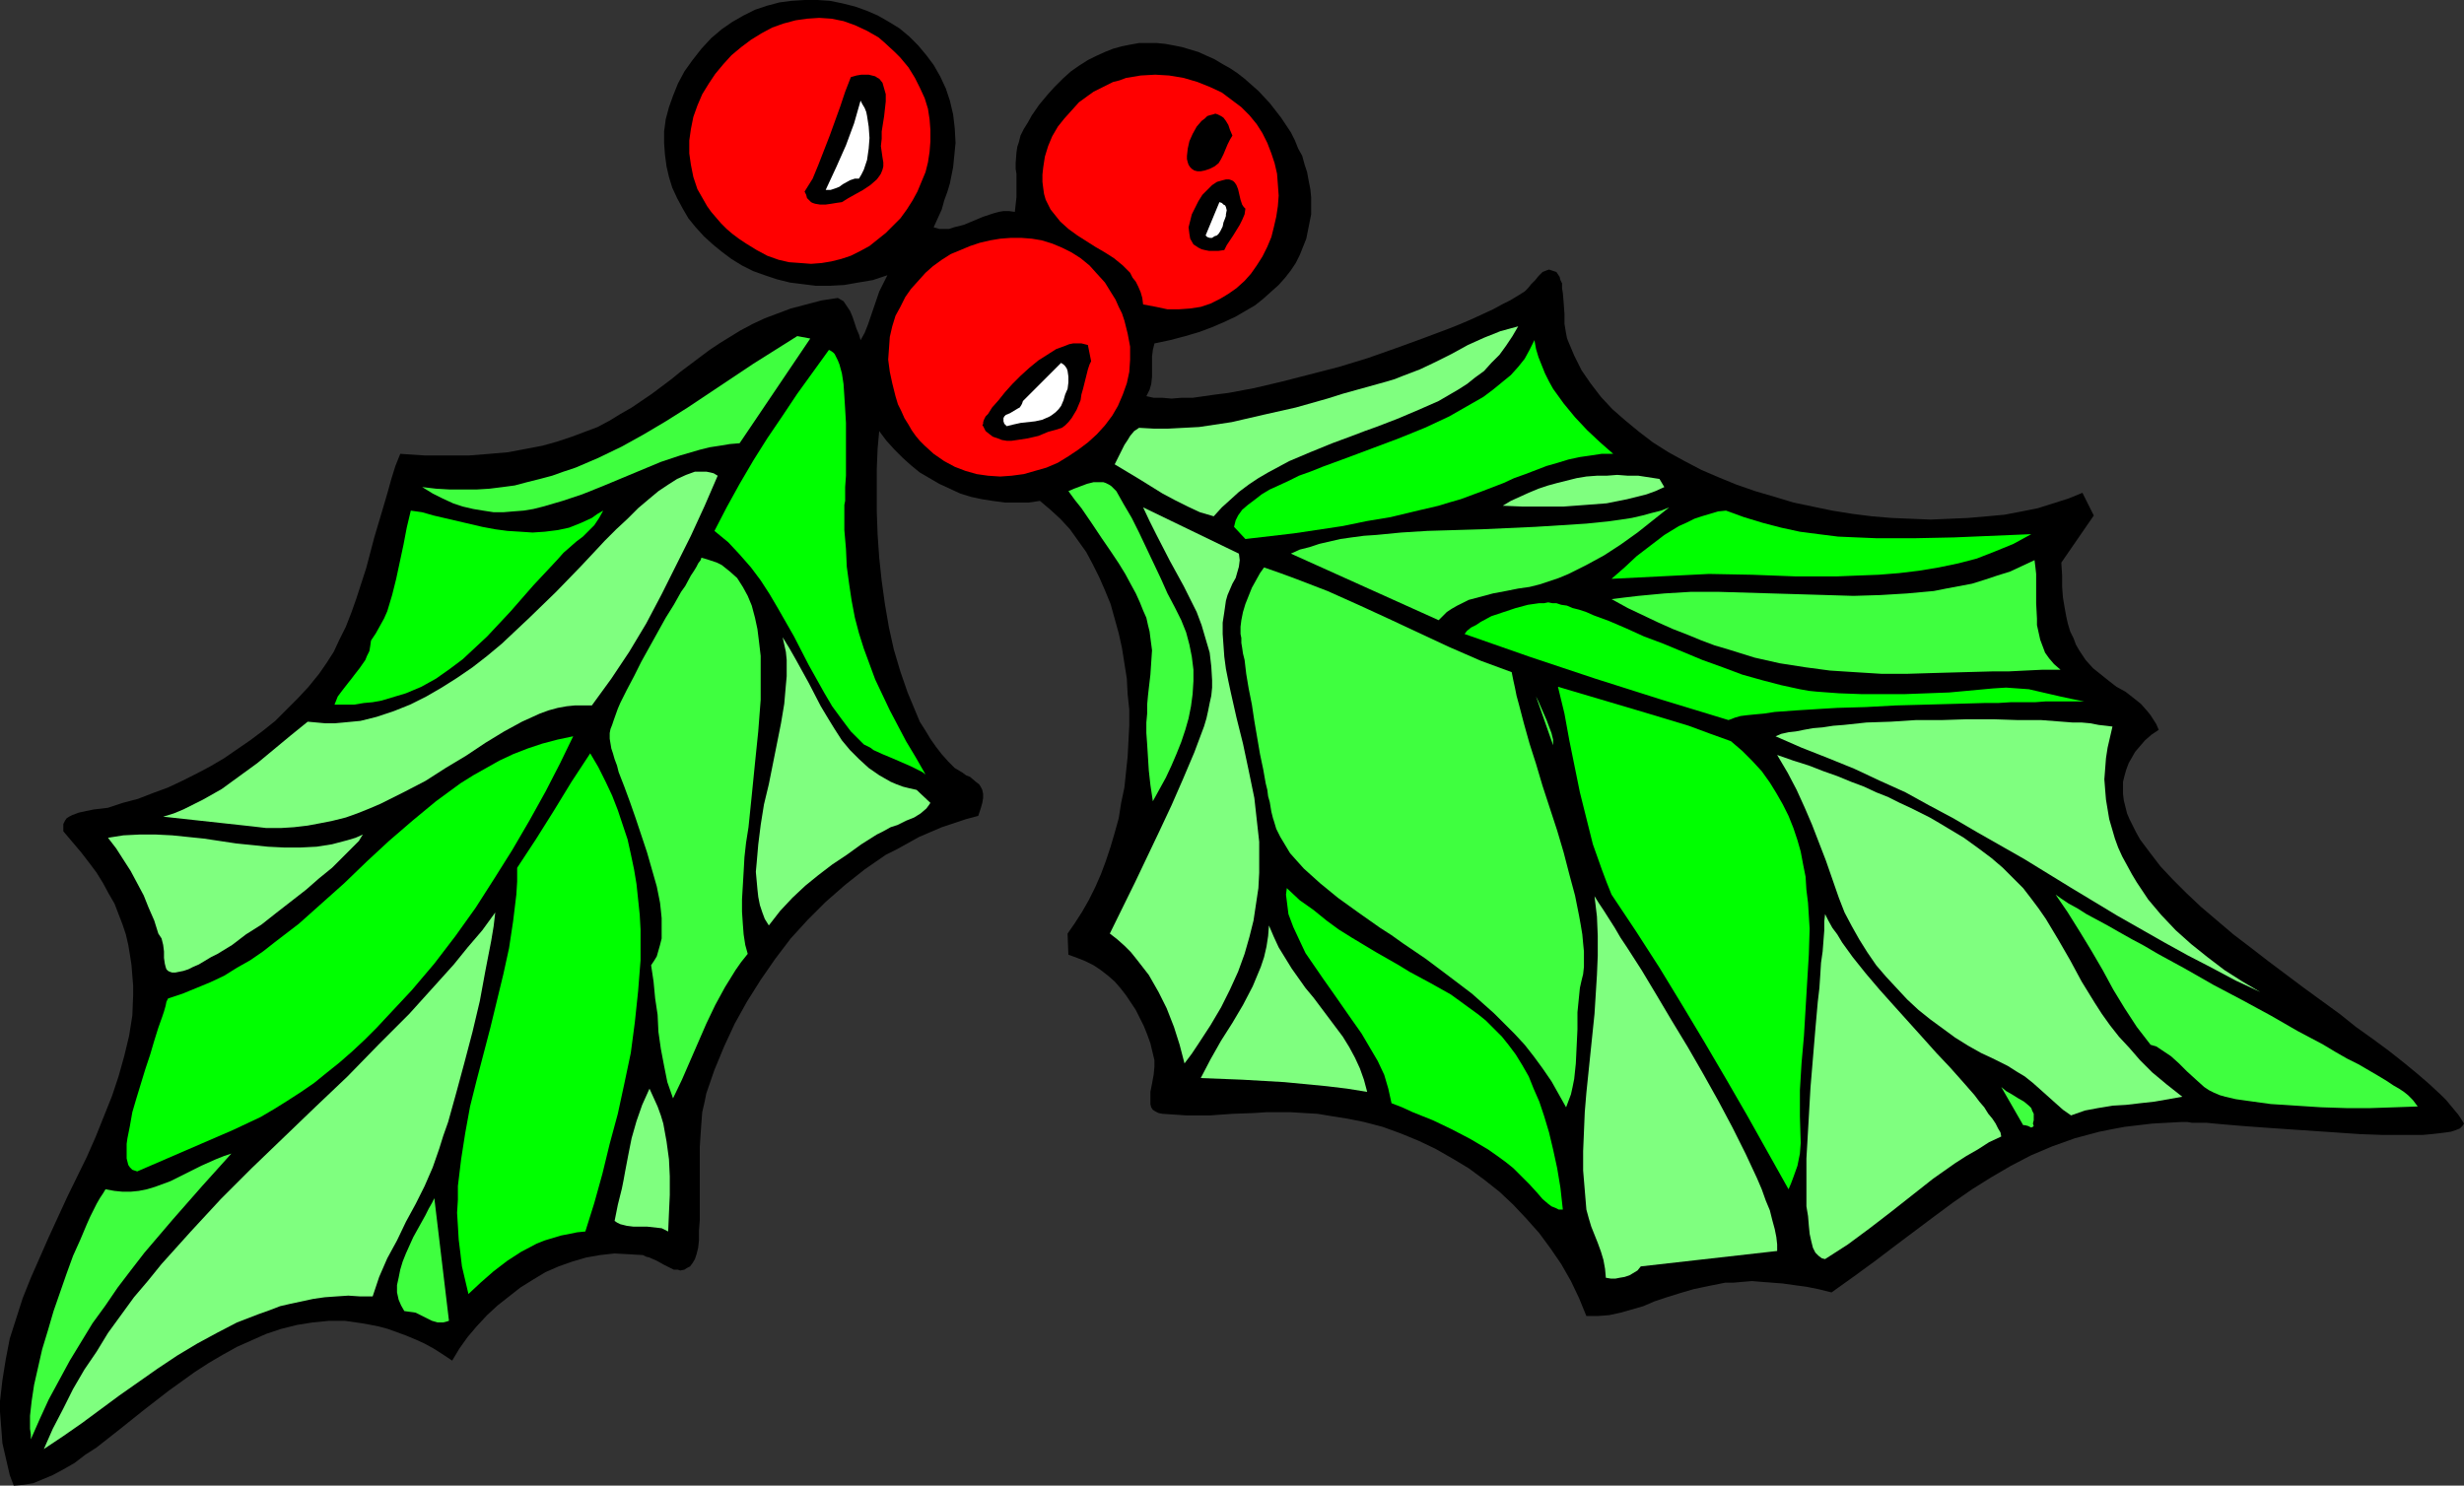
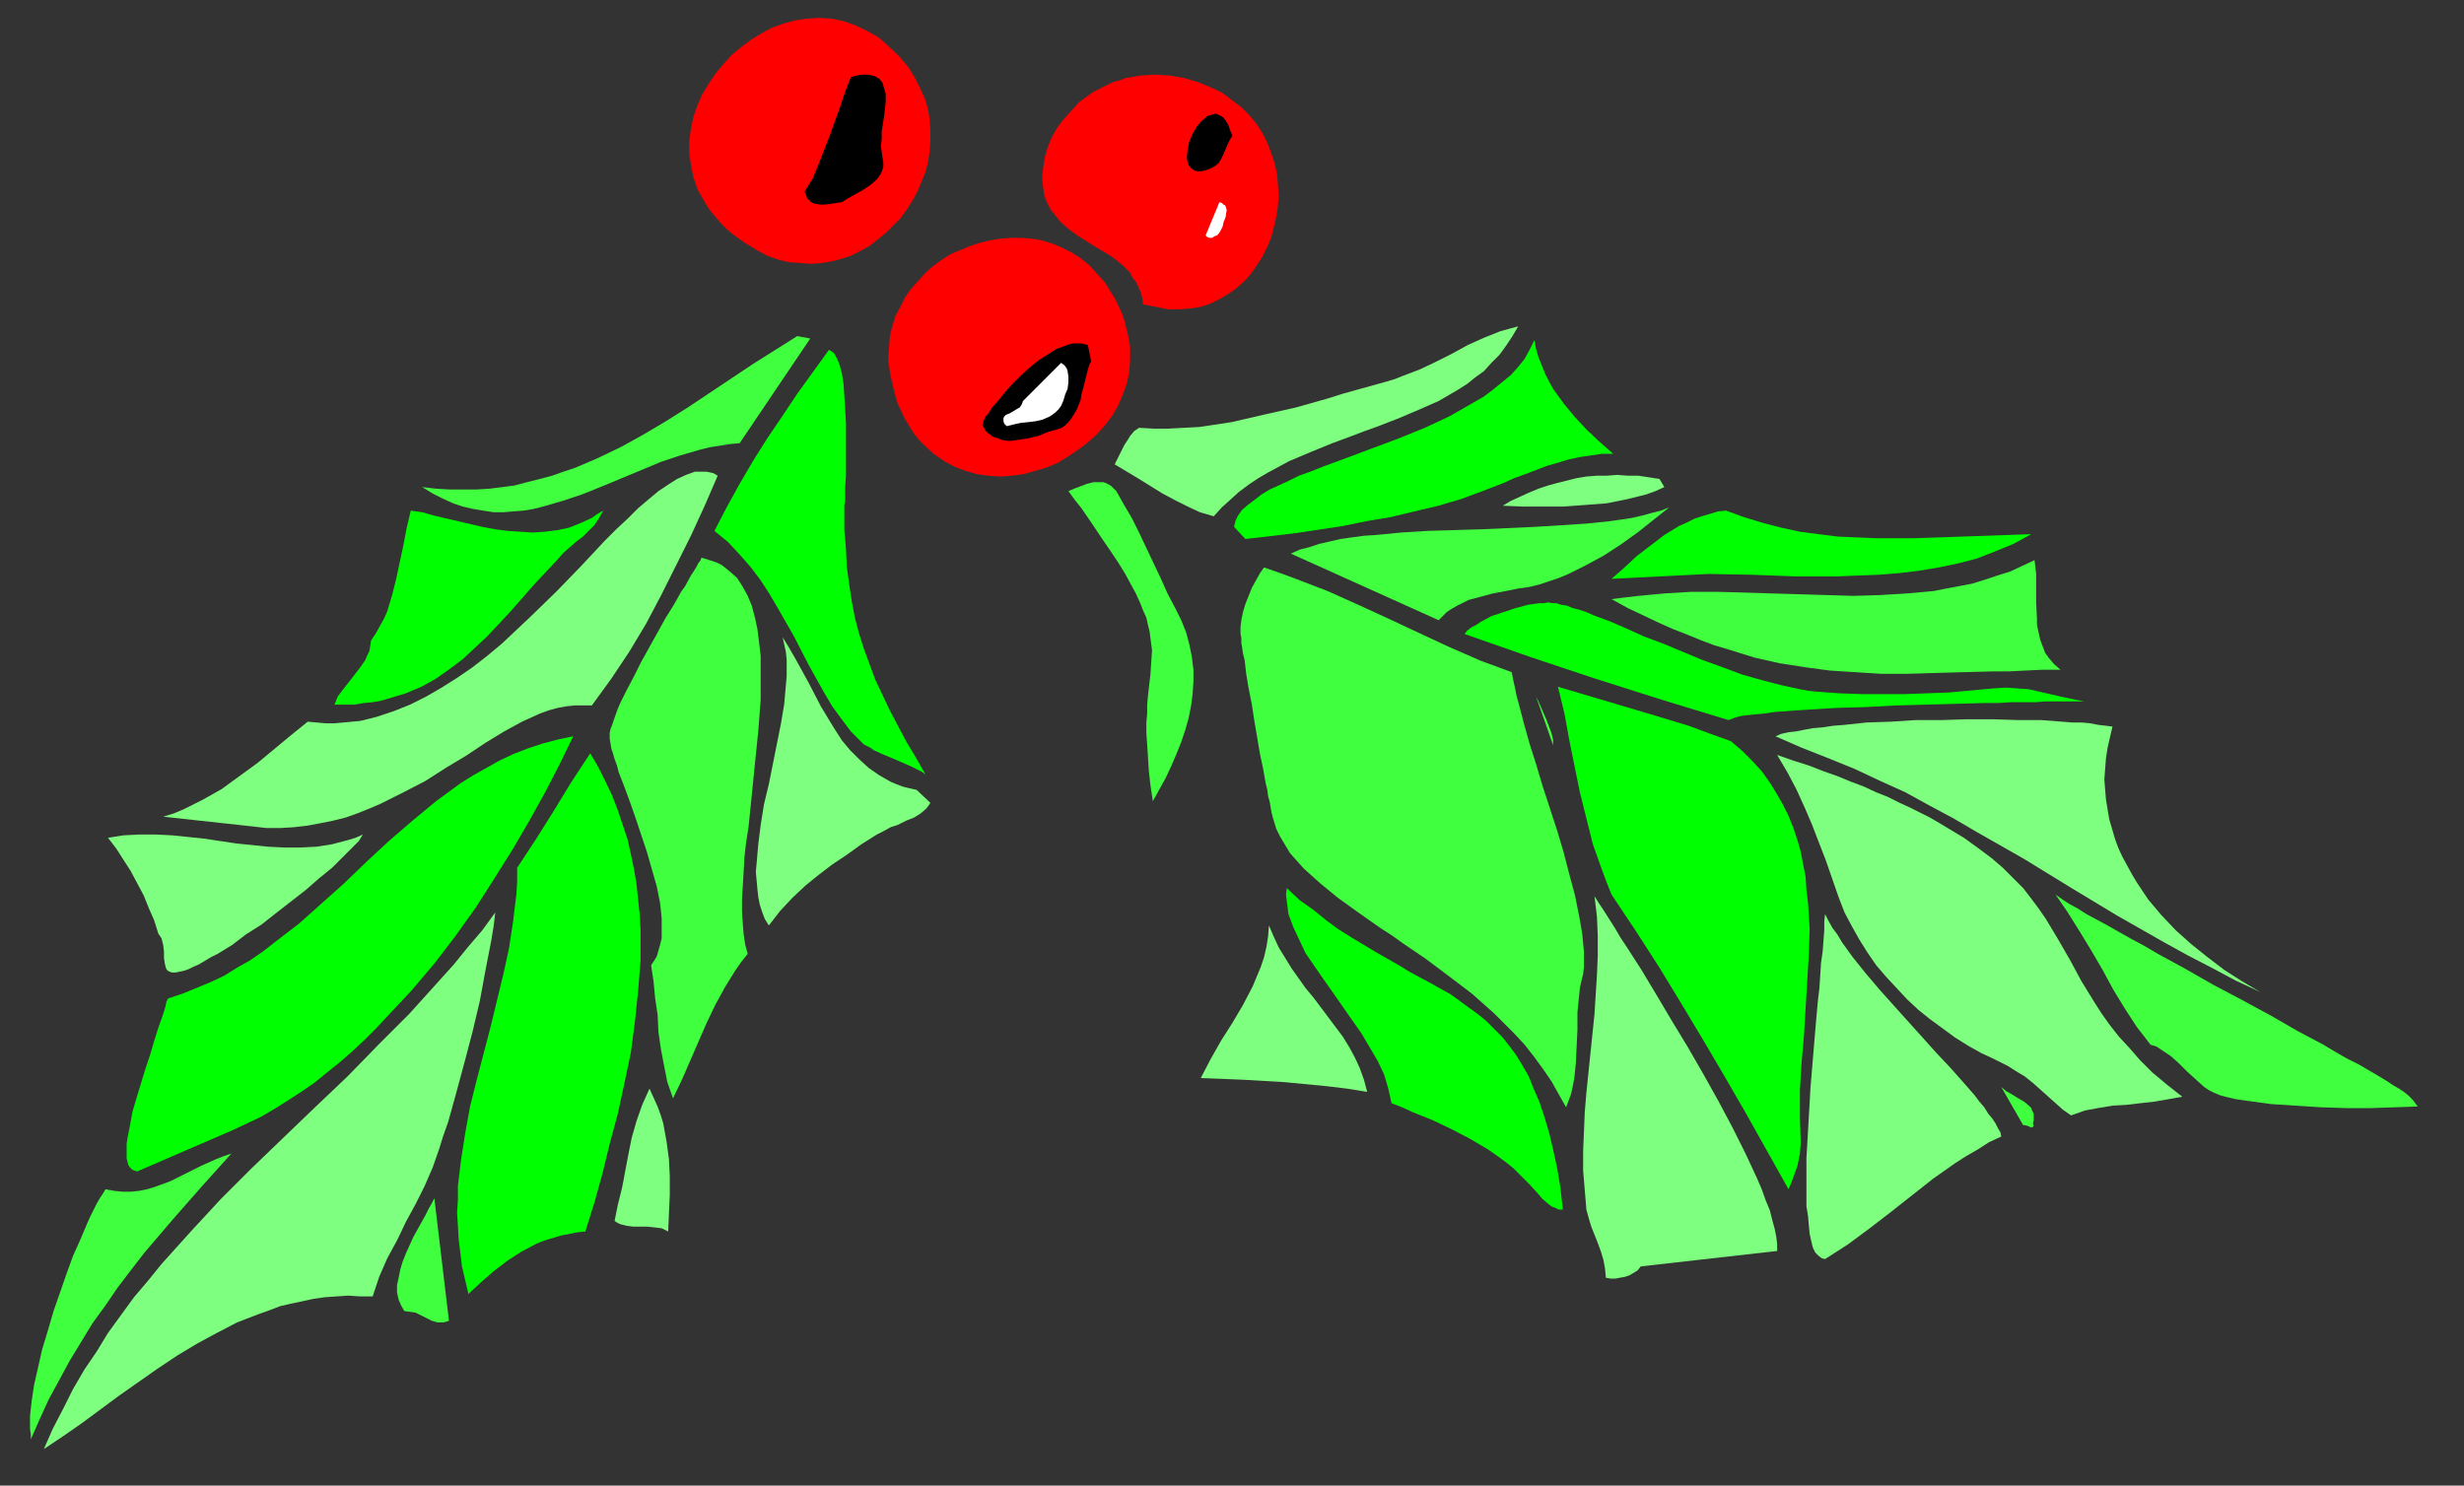
<svg xmlns="http://www.w3.org/2000/svg" xmlns:ns1="http://sodipodi.sourceforge.net/DTD/sodipodi-0.dtd" xmlns:ns2="http://www.inkscape.org/namespaces/inkscape" version="1.0" width="129.766mm" height="78.253mm" id="svg44" ns1:docname="Holly 50.wmf">
  <rect width="100%" height="100%" fill="#333333" stroke="none" />
  <ns1:namedview id="namedview44" pagecolor="#ffffff" bordercolor="#000000" borderopacity="0.25" ns2:showpageshadow="2" ns2:pageopacity="0.0" ns2:pagecheckerboard="0" ns2:deskcolor="#d1d1d1" ns2:document-units="mm" />
  <defs id="defs1">
    <pattern id="WMFhbasepattern" patternUnits="userSpaceOnUse" width="6" height="6" x="0" y="0" />
  </defs>
-   <path style="fill:#000000;fill-opacity:1;fill-rule:evenodd;stroke:none" d="m 185.84,45.253 1.131,0.323 h 0.97 0.97 l 0.97,-0.323 1.939,-0.485 3.878,-1.616 1.939,-0.646 1.131,-0.323 0.97,-0.162 h 1.131 l 1.131,0.162 0.162,-1.455 0.162,-1.455 v -1.293 -1.131 -2.263 l -0.162,-0.97 v -1.131 l 0.162,-2.101 0.162,-1.131 0.323,-0.97 0.323,-1.293 0.646,-1.293 0.808,-1.293 0.808,-1.455 1.454,-2.101 1.616,-1.939 1.454,-1.616 1.616,-1.616 1.616,-1.455 1.616,-1.131 1.778,-1.131 1.616,-0.808 1.778,-0.808 1.616,-0.646 1.778,-0.485 1.616,-0.323 1.778,-0.323 h 1.778 1.778 l 1.616,0.162 1.778,0.323 1.616,0.323 1.616,0.485 1.616,0.485 1.778,0.808 1.454,0.646 1.616,0.97 1.454,0.808 1.454,0.97 1.454,1.131 2.747,2.424 2.262,2.424 2.262,2.909 0.97,1.455 0.97,1.455 0.808,1.616 0.646,1.616 0.808,1.455 0.485,1.778 0.485,1.455 0.323,1.778 0.323,1.616 0.162,1.616 v 1.778 1.616 l -0.323,1.616 -0.323,1.616 -0.323,1.616 -0.646,1.616 -0.646,1.616 -0.808,1.616 -0.97,1.455 -1.131,1.455 -1.293,1.455 -1.454,1.293 -1.616,1.455 -1.616,1.293 -1.939,1.131 -1.939,1.131 -2.424,1.131 -2.262,0.97 -2.586,0.97 -2.747,0.808 -3.07,0.808 -3.07,0.646 -0.323,1.293 -0.162,1.293 v 4.04 l -0.162,1.455 -0.323,1.131 -0.646,1.293 1.454,0.323 h 1.778 l 1.778,0.162 1.939,-0.162 h 2.262 l 2.262,-0.323 2.262,-0.323 2.586,-0.323 2.586,-0.485 2.586,-0.485 5.494,-1.293 5.656,-1.455 5.656,-1.455 5.818,-1.778 5.494,-1.939 5.333,-1.939 5.171,-1.939 2.424,-0.97 2.262,-0.97 2.101,-0.97 2.101,-0.97 1.778,-0.97 1.616,-0.808 1.616,-0.97 1.293,-0.808 0.646,-0.646 0.646,-0.808 0.808,-0.808 0.646,-0.808 0.808,-0.808 0.808,-0.323 0.485,-0.162 0.485,0.162 0.485,0.162 0.485,0.162 0.323,0.485 0.323,0.485 0.162,0.646 0.323,0.646 v 0.97 l 0.162,0.97 0.162,1.939 0.162,2.263 v 1.939 l 0.162,0.97 0.162,0.97 0.162,0.808 0.162,0.485 1.293,3.071 1.454,2.909 1.778,2.586 2.101,2.747 2.262,2.424 2.586,2.263 2.747,2.263 2.747,2.101 3.07,1.939 3.232,1.778 3.394,1.778 3.394,1.455 3.555,1.455 3.717,1.293 3.878,1.131 3.717,1.131 3.878,0.808 3.878,0.808 4.04,0.646 3.878,0.485 3.878,0.323 3.878,0.162 3.878,0.162 3.717,-0.162 3.717,-0.162 3.717,-0.323 3.555,-0.323 3.394,-0.646 3.232,-0.646 3.07,-0.97 3.07,-0.97 2.747,-1.131 2.262,4.525 -6.464,9.374 0.162,2.586 v 2.263 l 0.162,2.101 0.323,1.939 0.323,1.778 0.323,1.455 0.485,1.616 0.646,1.293 0.485,1.293 0.646,1.131 0.646,0.97 0.646,0.97 1.454,1.616 1.616,1.293 1.616,1.293 1.454,1.131 1.778,0.97 1.454,1.131 1.616,1.293 1.293,1.455 0.646,0.808 1.131,1.778 0.485,1.131 -1.454,0.97 -1.293,1.131 -0.97,1.131 -0.97,1.131 -0.646,1.131 -0.646,1.131 -0.485,1.293 -0.323,1.131 -0.323,1.293 v 1.131 1.293 l 0.162,1.293 0.323,1.293 0.323,1.293 0.485,1.131 0.646,1.293 0.646,1.293 0.808,1.455 1.939,2.586 2.101,2.747 2.424,2.586 2.747,2.747 2.909,2.747 3.232,2.747 3.232,2.747 3.394,2.586 3.555,2.747 7.11,5.333 7.11,5.172 3.232,2.586 3.394,2.424 3.07,2.263 3.07,2.424 2.747,2.263 2.424,2.101 2.262,2.101 0.97,0.97 0.808,0.97 0.808,0.97 0.808,0.97 0.646,0.97 0.485,0.808 -0.323,0.485 -0.485,0.485 -0.808,0.323 -0.97,0.323 -1.131,0.162 -1.293,0.162 -1.454,0.162 -1.778,0.162 h -1.778 -1.939 -2.101 -2.101 l -4.525,-0.162 -4.686,-0.323 -9.534,-0.646 -4.686,-0.323 -4.363,-0.323 -1.939,-0.162 -1.939,-0.162 -1.778,-0.162 -1.616,-0.162 h -1.616 -1.293 l -0.97,-0.162 h -0.97 l -3.07,0.162 -2.909,0.162 -2.747,0.323 -2.747,0.323 -2.586,0.485 -2.424,0.485 -2.424,0.646 -2.424,0.646 -2.262,0.808 -2.262,0.808 -4.202,1.778 -4.04,2.101 -3.878,2.263 -3.878,2.424 -3.717,2.586 -3.717,2.747 -3.878,2.909 -3.878,2.909 -4.04,3.071 -4.202,3.071 -4.525,3.232 -2.586,-0.646 -2.424,-0.485 -2.424,-0.323 -2.262,-0.323 -2.101,-0.162 -2.101,-0.162 -1.939,-0.162 -1.939,0.162 -1.778,0.162 h -1.616 l -3.232,0.646 -3.07,0.646 -2.747,0.808 -2.586,0.808 -2.424,0.808 -2.262,0.97 -2.262,0.646 -2.262,0.646 -2.262,0.485 -2.101,0.162 h -2.424 l -1.454,-3.556 -1.616,-3.394 -1.939,-3.394 -2.101,-3.071 -2.262,-3.071 -2.586,-2.909 -2.586,-2.747 -2.747,-2.586 -3.07,-2.424 -3.07,-2.263 -3.232,-1.939 -3.394,-1.939 -3.394,-1.616 -3.555,-1.455 -3.555,-1.293 -3.717,-0.97 -3.232,-0.646 -3.07,-0.485 -2.909,-0.485 -2.747,-0.162 -2.586,-0.162 h -4.848 l -2.424,0.162 -4.363,0.162 -4.525,0.323 h -4.525 l -2.424,-0.162 -2.424,-0.162 -0.808,-0.162 -0.646,-0.323 -0.485,-0.323 -0.323,-0.485 -0.162,-0.646 v -0.808 -1.616 l 0.323,-1.616 0.323,-1.778 0.162,-1.616 v -0.646 -0.646 l -0.808,-3.394 -0.646,-1.778 -0.646,-1.616 -0.808,-1.616 -0.808,-1.616 -0.97,-1.455 -0.97,-1.455 -1.131,-1.455 -1.131,-1.293 -1.293,-1.131 -1.454,-1.131 -1.454,-0.97 -1.616,-0.808 -1.616,-0.646 -1.778,-0.646 -0.162,-4.202 1.454,-2.101 1.454,-2.263 1.293,-2.263 1.293,-2.586 1.131,-2.586 0.97,-2.586 0.97,-2.909 0.808,-2.747 0.808,-2.909 0.485,-3.071 0.646,-3.071 0.323,-3.071 0.323,-3.071 0.162,-3.071 0.162,-3.071 v -3.232 l -0.323,-3.071 -0.162,-3.071 -0.485,-3.071 -0.485,-3.071 -0.646,-2.909 -0.808,-2.909 -0.808,-2.909 -1.131,-2.747 -1.131,-2.586 -1.293,-2.586 -1.293,-2.424 -1.616,-2.263 -1.616,-2.263 -1.939,-2.101 -1.939,-1.778 -2.101,-1.778 -2.262,0.323 h -2.424 -2.262 l -2.424,-0.323 -2.101,-0.323 -2.262,-0.485 -2.101,-0.646 -2.101,-0.97 -2.101,-0.97 -1.939,-1.131 -1.939,-1.131 -1.778,-1.455 -1.616,-1.455 -1.616,-1.616 -1.616,-1.778 -1.454,-1.939 -0.323,3.556 -0.162,4.04 v 4.04 4.364 l 0.162,4.525 0.323,4.687 0.485,4.525 0.646,4.687 0.808,4.687 0.97,4.364 1.293,4.364 1.454,4.202 1.616,3.879 0.808,1.939 1.131,1.778 0.97,1.616 1.131,1.616 1.131,1.455 1.293,1.455 0.646,0.646 0.646,0.646 1.616,0.97 0.646,0.485 0.808,0.323 1.131,0.97 0.646,0.485 0.323,0.485 0.323,0.646 0.162,0.808 v 0.808 l -0.162,0.97 -0.323,1.131 -0.485,1.455 -2.424,0.646 -2.424,0.808 -2.424,0.808 -2.262,0.97 -2.262,0.97 -4.363,2.424 -2.262,1.131 -4.202,2.909 -3.878,3.071 -3.878,3.394 -3.555,3.556 -3.394,3.717 -3.07,4.04 -2.909,4.202 -2.747,4.364 -2.424,4.364 -2.101,4.525 -1.939,4.687 -1.616,4.687 -0.323,1.616 -0.485,2.101 -0.162,2.101 -0.162,2.263 -0.162,2.586 v 2.424 5.01 7.111 l -0.162,2.101 v 1.939 l -0.162,1.455 -0.323,1.293 -0.162,0.485 -0.162,0.485 -0.485,0.808 -0.485,0.646 -0.646,0.323 -0.485,0.323 -0.808,0.162 -0.485,-0.162 h -0.808 l -0.646,-0.323 -1.293,-0.646 -1.454,-0.808 -1.454,-0.646 -0.646,-0.162 -0.646,-0.323 -2.747,-0.162 -2.909,-0.162 -2.909,0.323 -2.747,0.485 -2.747,0.808 -2.747,0.97 -2.586,1.131 -2.424,1.455 -2.586,1.616 -2.262,1.778 -2.262,1.778 -2.101,1.939 -2.101,2.263 -1.778,2.101 -1.616,2.263 -1.454,2.424 -1.939,-1.293 -1.778,-1.131 -1.778,-0.97 -1.778,-0.808 -1.939,-0.808 -1.778,-0.646 -1.778,-0.646 -1.778,-0.485 -1.616,-0.323 -1.778,-0.323 -3.394,-0.485 h -3.232 l -3.232,0.323 -3.07,0.485 -3.232,0.808 -2.909,0.97 -2.909,1.293 -2.909,1.293 -2.909,1.616 -2.747,1.616 -2.747,1.778 -5.171,3.717 -5.01,3.879 -4.848,3.879 -2.262,1.778 -2.262,1.778 -2.262,1.455 -2.101,1.616 -2.262,1.293 -2.101,1.131 -1.939,0.808 -1.939,0.808 -1.939,0.323 -1.939,0.162 L 1.939,293.658 1.454,291.557 0.97,289.456 0.485,287.355 0.323,285.254 0.162,283.153 0,281.052 V 278.951 l 0.485,-4.202 0.646,-4.04 0.808,-4.202 1.293,-4.04 1.293,-4.04 1.616,-4.04 1.778,-4.04 1.778,-4.04 3.717,-8.081 3.878,-7.919 1.778,-4.04 1.616,-4.04 1.616,-4.04 1.293,-3.879 1.131,-4.04 0.97,-4.04 0.646,-4.04 0.162,-4.04 v -1.939 l -0.162,-1.939 -0.162,-2.101 -0.323,-2.101 -0.323,-1.939 -0.485,-2.101 -0.646,-1.939 -0.808,-2.101 -0.808,-2.101 -1.131,-1.939 -1.131,-2.101 -1.293,-2.101 -1.454,-1.939 -1.616,-2.101 -1.778,-2.101 -1.778,-2.101 v -0.808 -0.646 l 0.323,-0.646 0.323,-0.485 0.485,-0.323 0.646,-0.323 1.293,-0.485 1.454,-0.323 1.616,-0.323 1.454,-0.162 1.293,-0.162 2.909,-0.97 3.07,-0.808 2.909,-1.131 3.07,-1.131 2.747,-1.293 2.909,-1.455 2.747,-1.455 2.747,-1.616 2.586,-1.778 2.586,-1.778 2.586,-1.939 2.424,-1.939 2.262,-2.263 2.262,-2.263 2.101,-2.263 2.101,-2.586 1.454,-2.101 1.454,-2.263 1.131,-2.424 1.293,-2.586 1.131,-2.909 0.97,-2.747 1.939,-5.98 1.616,-6.141 1.778,-5.98 0.808,-2.747 0.808,-2.909 0.808,-2.586 0.97,-2.424 2.424,0.162 2.424,0.162 h 2.262 4.525 2.101 l 4.04,-0.323 3.717,-0.323 3.394,-0.646 3.394,-0.646 2.909,-0.808 2.909,-0.97 2.586,-0.97 2.586,-0.97 2.424,-1.293 2.101,-1.293 2.262,-1.293 4.04,-2.747 3.878,-2.909 1.778,-1.455 1.939,-1.455 3.878,-2.909 1.939,-1.293 2.101,-1.293 2.101,-1.293 2.424,-1.293 2.424,-1.131 2.586,-0.97 2.586,-0.97 3.07,-0.808 3.07,-0.808 3.232,-0.485 1.131,0.646 0.646,0.97 0.646,0.97 0.485,1.131 0.808,2.424 0.485,1.131 0.323,1.131 0.808,-1.455 0.646,-1.616 2.262,-6.626 0.808,-1.616 0.808,-1.616 -2.909,0.97 -2.909,0.485 -2.747,0.485 -2.909,0.162 h -2.747 l -2.586,-0.323 -2.586,-0.323 -2.586,-0.646 -2.424,-0.808 -2.262,-0.808 -2.262,-1.131 -2.101,-1.293 -1.939,-1.455 -1.778,-1.455 -1.778,-1.616 -1.616,-1.778 -1.454,-1.778 -1.131,-1.939 -1.131,-2.101 -0.97,-2.101 -0.646,-2.101 -0.485,-2.101 -0.323,-2.424 -0.162,-2.263 V 26.182 l 0.323,-2.424 0.646,-2.424 0.808,-2.263 0.97,-2.424 1.293,-2.424 1.616,-2.263 1.778,-2.263 1.939,-2.101 2.101,-1.778 2.101,-1.455 2.262,-1.293 2.262,-1.131 2.424,-0.808 2.424,-0.646 2.424,-0.323 L 160.145,0 h 2.586 l 2.424,0.162 2.424,0.485 2.586,0.646 2.262,0.808 2.262,0.97 2.262,1.293 2.101,1.293 1.939,1.616 1.778,1.778 1.616,1.939 1.454,1.939 1.293,2.263 1.131,2.424 0.808,2.424 0.646,2.747 0.323,2.747 0.162,2.909 -0.323,3.232 -0.162,1.616 -0.323,1.616 -0.323,1.616 -0.485,1.616 -0.646,1.778 -0.485,1.778 -0.808,1.778 z" id="path1" />
  <path style="fill:#ff0000;fill-opacity:1;fill-rule:evenodd;stroke:none" d="m 179.214,11.475 1.616,1.939 1.293,2.101 0.97,1.939 0.97,2.101 0.646,2.101 0.323,2.101 0.162,2.101 v 2.263 l -0.162,2.101 -0.323,2.101 -0.485,1.939 -0.808,1.939 -0.808,1.939 -0.97,1.778 -1.131,1.778 -1.293,1.778 -1.454,1.455 -1.454,1.455 -1.616,1.293 -1.616,1.293 -1.778,0.97 -1.939,0.97 -1.939,0.646 -1.939,0.485 -1.939,0.323 -2.101,0.162 -2.101,-0.162 -2.262,-0.162 -2.101,-0.485 -2.262,-0.808 -2.101,-1.131 -2.101,-1.293 -1.454,-0.97 -1.293,-0.97 -1.131,-0.97 -1.131,-1.131 -0.97,-1.131 -0.97,-1.131 -0.808,-1.131 -0.646,-1.131 -1.293,-2.263 -0.808,-2.424 -0.485,-2.424 -0.323,-2.263 v -2.586 l 0.323,-2.263 0.485,-2.424 0.808,-2.263 0.97,-2.263 1.293,-2.101 1.293,-1.939 1.616,-1.939 1.616,-1.778 1.939,-1.616 1.939,-1.455 2.101,-1.293 2.101,-1.131 2.262,-0.808 2.424,-0.646 2.262,-0.323 2.424,-0.162 2.424,0.162 2.424,0.485 2.262,0.808 2.424,1.131 1.131,0.646 1.131,0.646 1.131,0.97 2.101,1.939 z" id="path2" />
  <path style="fill:#000000;fill-opacity:1;fill-rule:evenodd;stroke:none" d="m 175.659,31.354 0.162,0.97 v 0.808 l -0.162,0.646 -0.323,0.808 -0.323,0.485 -0.485,0.646 -1.293,1.131 -1.454,0.97 -1.454,0.808 -1.454,0.808 -1.293,0.808 -1.131,0.162 -0.97,0.162 -1.131,0.162 h -1.131 l -0.97,-0.162 -0.485,-0.162 -0.323,-0.162 -0.485,-0.485 -0.323,-0.323 -0.162,-0.646 -0.323,-0.646 1.616,-2.586 1.131,-2.747 1.131,-2.909 1.131,-2.909 2.101,-5.818 0.97,-2.909 1.131,-2.909 1.131,-0.323 0.97,-0.162 h 0.808 0.646 l 0.646,0.162 0.646,0.162 0.485,0.323 0.323,0.162 0.646,0.808 0.323,1.131 0.323,1.131 v 1.455 l -0.323,2.909 -0.485,3.071 v 1.455 l -0.162,1.455 0.162,1.131 z" id="path3" />
  <path style="fill:#ff0000;fill-opacity:1;fill-rule:evenodd;stroke:none" d="m 227.533,60.606 -0.162,-1.293 -0.323,-1.131 -0.485,-1.131 -0.485,-0.97 -0.646,-0.808 -0.485,-0.97 -1.454,-1.455 -1.778,-1.455 -1.778,-1.131 -1.939,-1.131 -1.778,-1.131 -1.778,-1.131 -1.778,-1.293 -1.616,-1.455 -1.293,-1.616 -0.646,-0.808 -0.485,-0.97 -0.485,-0.97 -0.323,-1.131 -0.162,-1.131 -0.162,-1.293 v -1.455 l 0.162,-1.455 0.323,-2.101 0.646,-2.101 0.808,-1.939 1.131,-1.939 1.293,-1.616 1.454,-1.616 1.454,-1.616 1.778,-1.293 1.131,-0.808 1.293,-0.646 1.293,-0.646 1.293,-0.646 1.293,-0.323 1.293,-0.485 2.909,-0.485 2.909,-0.162 2.747,0.162 2.909,0.485 2.747,0.808 2.424,0.97 2.424,1.131 1.939,1.455 1.939,1.455 1.616,1.616 1.454,1.778 1.131,1.778 0.97,1.939 0.808,2.101 0.646,1.939 0.485,2.101 0.162,2.101 0.162,2.263 -0.162,2.101 -0.323,2.101 -0.485,2.101 -0.485,1.939 -0.808,1.939 -0.97,1.939 -1.131,1.778 -1.131,1.616 -1.293,1.455 -1.616,1.455 -1.616,1.131 -1.616,0.97 -1.939,0.97 -1.939,0.646 -2.101,0.323 -2.262,0.162 h -2.262 l -2.262,-0.485 z" id="path4" />
-   <path style="fill:#ffffff;fill-opacity:1;fill-rule:evenodd;stroke:none" d="m 170.973,35.556 h -0.808 l -0.97,0.323 -1.454,0.808 -0.646,0.485 -0.808,0.323 -0.97,0.323 h -0.97 l 2.101,-4.525 1.939,-4.364 1.616,-4.364 1.293,-4.525 0.323,0.646 0.485,0.808 0.323,0.808 0.162,0.808 0.323,2.101 0.162,2.263 -0.162,2.101 -0.323,2.263 -0.323,0.97 -0.323,0.97 -0.485,0.97 z" id="path5" />
  <path style="fill:#000000;fill-opacity:1;fill-rule:evenodd;stroke:none" d="m 245.309,26.99 -0.485,0.808 -0.485,0.97 -0.808,1.939 -0.485,0.97 -0.485,0.808 -0.808,0.646 -0.97,0.485 -0.97,0.323 -0.808,0.162 h -0.646 l -0.646,-0.162 -0.485,-0.323 -0.323,-0.323 -0.323,-0.485 -0.162,-0.485 -0.162,-0.646 v -0.646 l 0.162,-1.455 0.323,-1.455 0.646,-1.455 0.808,-1.455 0.97,-1.131 0.646,-0.485 0.485,-0.485 0.485,-0.162 0.646,-0.162 0.485,-0.162 0.485,0.162 0.646,0.323 0.485,0.323 0.485,0.646 0.485,0.808 0.323,0.97 z" id="path6" />
-   <path style="fill:#000000;fill-opacity:1;fill-rule:evenodd;stroke:none" d="m 247.894,41.536 -0.162,1.131 -0.485,1.131 -0.485,0.97 -1.293,2.101 -0.646,0.97 -0.646,0.97 -0.485,0.97 -1.131,0.162 h -1.939 l -0.808,-0.162 -0.646,-0.162 -0.646,-0.323 -0.485,-0.323 -0.485,-0.323 -0.646,-1.131 -0.162,-0.97 -0.162,-1.293 0.323,-1.293 0.323,-1.293 0.646,-1.293 0.646,-1.293 0.808,-1.293 0.97,-0.97 0.97,-0.97 0.97,-0.646 1.131,-0.323 0.646,-0.162 h 0.646 l 0.485,0.162 0.323,0.162 0.323,0.323 0.323,0.485 0.323,0.808 0.485,2.101 0.323,0.97 0.323,0.485 z" id="path7" />
  <path style="fill:#ffffff;fill-opacity:1;fill-rule:evenodd;stroke:none" d="m 243.046,45.738 -0.162,0.323 -0.323,0.485 -0.323,0.323 -0.485,0.162 -0.485,0.323 h -0.485 l -0.485,-0.162 -0.323,-0.323 2.747,-6.626 0.485,0.162 0.323,0.323 0.323,0.162 0.162,0.323 0.162,0.646 -0.162,0.808 v 0.323 l -0.162,0.485 -0.323,0.808 -0.162,0.808 z" id="path8" />
  <path style="fill:#ff0000;fill-opacity:1;fill-rule:evenodd;stroke:none" d="m 221.23,58.344 0.808,1.293 0.646,1.455 0.646,1.293 0.485,1.455 0.646,2.586 0.485,2.586 v 2.586 l -0.162,2.424 -0.485,2.263 -0.808,2.263 -0.97,2.263 -1.131,1.939 -1.454,1.939 -1.616,1.778 -1.778,1.616 -1.939,1.455 -1.939,1.293 -2.101,1.293 -2.262,0.97 -2.262,0.646 -2.262,0.646 -2.424,0.323 -2.262,0.162 -2.424,-0.162 -2.262,-0.323 -2.262,-0.646 -2.101,-0.808 -2.101,-1.131 -2.101,-1.455 -1.778,-1.616 -0.97,-0.97 -0.808,-0.97 -0.808,-1.131 -0.646,-1.131 -0.808,-1.293 -0.646,-1.455 -0.646,-1.293 -0.485,-1.616 -0.646,-2.586 -0.485,-2.263 -0.323,-2.424 0.162,-2.263 0.162,-2.263 0.485,-2.101 0.646,-2.101 0.97,-1.778 0.97,-1.939 1.131,-1.616 1.454,-1.616 1.454,-1.616 1.454,-1.293 1.778,-1.293 1.778,-1.131 1.939,-0.808 1.939,-0.808 1.939,-0.646 2.101,-0.485 1.939,-0.323 2.101,-0.162 h 2.101 l 2.101,0.162 1.939,0.323 2.101,0.646 1.939,0.808 1.939,0.97 1.778,1.131 1.778,1.455 1.454,1.616 1.616,1.778 z" id="path9" />
  <path style="fill:#7fff7f;fill-opacity:1;fill-rule:evenodd;stroke:none" d="m 302.192,64.97 -1.131,1.939 -1.293,1.939 -1.293,1.778 -1.616,1.616 -1.454,1.616 -1.778,1.293 -1.616,1.293 -1.778,1.131 -1.939,1.131 -1.939,1.131 -4.04,1.778 -4.202,1.778 -4.202,1.616 -2.262,0.808 -2.101,0.808 -4.363,1.616 -4.363,1.778 -4.202,1.778 -2.101,1.131 -2.101,1.131 -1.939,1.131 -1.939,1.293 -1.939,1.455 -1.778,1.616 -1.616,1.455 -1.616,1.778 -2.747,-0.808 -2.424,-1.131 -2.586,-1.293 -2.424,-1.293 -4.686,-2.909 -4.848,-2.909 0.97,-1.939 0.97,-1.939 0.646,-0.97 0.485,-0.808 0.808,-0.97 0.97,-0.646 2.909,0.162 h 2.909 l 3.07,-0.162 3.07,-0.162 3.232,-0.485 3.232,-0.485 6.302,-1.455 6.464,-1.455 6.302,-1.778 3.07,-0.97 2.909,-0.808 2.909,-0.808 2.909,-0.808 1.616,-0.485 1.616,-0.646 3.394,-1.293 3.07,-1.455 3.232,-1.616 3.232,-1.778 3.232,-1.455 3.232,-1.293 1.778,-0.485 z" id="path10" />
  <path style="fill:#3fff3f;fill-opacity:1;fill-rule:evenodd;stroke:none" d="m 147.217,88.243 -1.939,0.162 -1.939,0.323 -2.101,0.323 -1.939,0.485 -3.878,1.131 -3.878,1.293 -7.757,3.232 -3.878,1.616 -4.04,1.616 -3.878,1.293 -3.878,1.131 -1.939,0.485 -1.939,0.323 -2.101,0.162 -1.939,0.162 h -1.939 l -2.101,-0.323 -1.939,-0.323 -2.101,-0.485 -1.939,-0.646 -2.101,-0.97 -1.939,-0.97 -2.101,-1.293 2.747,0.323 2.747,0.162 h 2.586 2.747 l 2.586,-0.162 2.586,-0.323 2.424,-0.323 2.424,-0.646 2.586,-0.646 2.424,-0.646 2.262,-0.808 2.424,-0.808 4.525,-1.939 4.686,-2.263 4.363,-2.424 4.363,-2.586 4.363,-2.747 4.363,-2.909 4.363,-2.909 4.363,-2.909 4.363,-2.747 4.363,-2.747 2.586,0.485 z" id="path11" />
  <path style="fill:#000000;fill-opacity:1;fill-rule:evenodd;stroke:none" d="m 217.19,71.92 -0.323,0.646 -0.323,0.97 -0.485,1.939 -0.485,1.939 -0.323,1.131 -0.162,1.131 -0.808,1.939 -0.485,0.808 -0.485,0.808 -0.646,0.808 -0.646,0.646 -0.646,0.485 -0.97,0.323 -1.778,0.485 -1.939,0.808 -2.101,0.485 -2.101,0.323 -1.131,0.162 h -0.97 l -0.97,-0.162 -0.808,-0.323 -0.97,-0.323 -0.646,-0.485 -0.808,-0.646 -0.485,-0.97 -0.162,-0.162 0.162,-0.323 v -0.323 l 0.162,-0.485 0.323,-0.646 0.485,-0.485 0.808,-1.293 1.293,-1.455 1.293,-1.616 1.454,-1.616 1.616,-1.616 1.778,-1.616 1.778,-1.455 1.778,-1.131 1.778,-1.131 1.778,-0.646 0.808,-0.323 0.808,-0.162 h 0.808 0.808 l 0.646,0.162 0.646,0.162 z" id="path12" />
  <path style="fill:#00ff00;fill-opacity:1;fill-rule:evenodd;stroke:none" d="m 321.099,90.344 h -2.262 l -2.101,0.323 -2.262,0.323 -2.262,0.485 -2.101,0.646 -2.262,0.646 -4.202,1.616 -2.262,0.808 -2.101,0.97 -4.202,1.616 -4.363,1.616 -2.262,0.646 -2.101,0.646 -4.848,1.131 -4.686,1.131 -4.848,0.808 -4.686,0.97 -9.696,1.455 -9.696,1.131 -2.262,-2.424 0.323,-1.293 0.485,-0.97 0.808,-1.131 1.131,-0.97 1.293,-0.97 1.454,-1.131 1.616,-0.97 1.778,-0.808 2.101,-0.97 1.939,-0.97 2.262,-0.808 2.424,-0.97 4.848,-1.778 2.586,-0.97 2.586,-0.97 5.171,-1.939 5.171,-2.101 4.848,-2.263 2.262,-1.293 2.262,-1.293 2.262,-1.293 1.939,-1.455 1.778,-1.455 1.778,-1.455 1.454,-1.616 1.293,-1.616 0.97,-1.778 0.97,-1.939 0.323,1.778 0.485,1.616 0.646,1.616 0.646,1.616 0.808,1.616 0.808,1.455 2.101,2.909 2.262,2.747 2.424,2.586 2.586,2.424 z" id="path13" />
  <path style="fill:#00ff00;fill-opacity:1;fill-rule:evenodd;stroke:none" d="m 184.224,154.183 -0.646,-0.485 -0.646,-0.323 -1.616,-0.808 -3.717,-1.616 -1.939,-0.808 -1.778,-0.808 -0.646,-0.485 -0.646,-0.323 -0.646,-0.323 -0.323,-0.323 -2.262,-2.263 -1.939,-2.586 -1.778,-2.424 -1.616,-2.747 -3.07,-5.495 -2.909,-5.657 -3.232,-5.657 -1.616,-2.747 -1.778,-2.747 -1.939,-2.586 -2.262,-2.586 -2.262,-2.424 -2.747,-2.263 2.424,-4.687 2.586,-4.687 2.747,-4.687 2.747,-4.364 3.07,-4.525 2.909,-4.364 6.302,-8.727 0.323,0.162 0.485,0.323 0.323,0.323 0.323,0.646 0.323,0.646 0.323,0.808 0.485,1.778 0.323,2.101 0.162,2.424 0.162,2.586 0.162,2.747 v 5.495 2.586 2.424 l -0.162,2.263 v 1.939 0.808 l -0.162,0.808 v 1.131 3.879 l 0.323,3.717 0.162,3.556 0.485,3.556 0.485,3.232 0.646,3.394 0.808,3.071 0.97,3.071 1.131,3.071 1.131,3.071 1.454,3.071 1.454,3.071 1.616,3.071 1.616,3.071 1.939,3.232 z" id="path14" />
  <path style="fill:#ffffff;fill-opacity:1;fill-rule:evenodd;stroke:none" d="m 211.211,80.809 -0.485,0.646 -0.646,0.646 -0.646,0.485 -0.485,0.323 -1.454,0.646 -1.454,0.323 -2.909,0.323 -1.454,0.323 -1.293,0.323 -0.485,-0.485 -0.162,-0.485 V 83.394 83.233 l 0.162,-0.323 0.323,-0.323 0.808,-0.323 0.808,-0.485 0.808,-0.485 0.323,-0.162 0.323,-0.485 0.162,-0.323 0.162,-0.485 7.595,-7.596 0.485,0.323 0.323,0.323 0.323,0.485 0.162,0.485 0.162,1.131 v 1.131 l -0.162,1.293 -0.485,1.131 -0.323,1.131 z" id="path15" />
  <path style="fill:#7fff7f;fill-opacity:1;fill-rule:evenodd;stroke:none" d="m 142.854,94.708 -2.586,5.98 -2.747,5.98 -2.909,5.818 -2.909,5.818 -3.07,5.818 -3.394,5.657 -3.555,5.333 -3.878,5.333 h -1.778 -1.616 l -1.616,0.162 -1.778,0.323 -1.778,0.485 -1.778,0.646 -1.778,0.808 -1.778,0.808 -3.555,1.939 -3.717,2.263 -3.878,2.586 -4.04,2.424 -4.04,2.586 -4.363,2.263 -4.525,2.263 -2.262,0.97 -2.424,0.97 -2.262,0.808 -2.586,0.646 -2.424,0.485 -2.586,0.485 -2.747,0.323 -2.586,0.162 H 53.005 l -2.747,-0.323 -17.776,-1.939 2.101,-0.646 1.939,-0.808 1.939,-0.97 1.939,-0.97 3.717,-2.101 3.555,-2.586 3.555,-2.586 6.626,-5.495 3.394,-2.747 1.778,0.162 1.778,0.162 h 1.778 l 1.778,-0.162 3.394,-0.323 3.232,-0.808 3.394,-1.131 3.232,-1.293 3.232,-1.616 3.07,-1.778 3.07,-1.939 3.07,-2.101 2.909,-2.263 2.909,-2.424 2.747,-2.586 2.747,-2.586 5.333,-5.172 5.01,-5.172 2.424,-2.586 2.262,-2.424 2.262,-2.263 2.262,-2.101 2.101,-2.101 2.101,-1.778 1.939,-1.616 1.939,-1.293 1.778,-1.131 1.778,-0.808 1.778,-0.646 h 0.646 0.808 0.808 l 0.808,0.162 0.646,0.162 z" id="path16" />
  <path style="fill:#7fff7f;fill-opacity:1;fill-rule:evenodd;stroke:none" d="m 331.28,96.97 -1.778,0.808 -1.778,0.646 -1.939,0.485 -1.939,0.485 -4.04,0.808 -4.202,0.323 -4.363,0.323 h -4.202 -4.04 l -3.878,-0.162 1.616,-0.97 1.778,-0.808 1.778,-0.808 1.939,-0.808 1.939,-0.646 1.778,-0.485 1.939,-0.485 1.939,-0.485 1.939,-0.323 2.101,-0.162 h 1.939 l 2.101,-0.162 2.101,0.162 h 2.101 l 2.101,0.323 2.101,0.323 z" id="path17" />
  <path style="fill:#3fff3f;fill-opacity:1;fill-rule:evenodd;stroke:none" d="m 229.472,159.516 -0.485,-3.232 -0.323,-2.909 -0.162,-2.586 -0.162,-2.586 -0.162,-2.263 v -2.101 l 0.162,-1.778 v -1.778 l 0.162,-1.778 0.162,-1.455 0.323,-2.747 0.162,-2.424 0.162,-2.424 -0.323,-2.424 -0.162,-1.293 -0.323,-1.293 -0.323,-1.455 -0.646,-1.455 -0.646,-1.616 -0.808,-1.778 -0.97,-1.778 -1.131,-2.101 -1.293,-2.101 -1.616,-2.424 -1.778,-2.586 -1.939,-2.909 -2.101,-3.071 -1.293,-1.616 -1.293,-1.778 1.131,-0.485 1.293,-0.485 1.293,-0.485 1.293,-0.323 h 1.293 0.646 l 0.485,0.162 0.646,0.323 0.485,0.323 0.485,0.485 0.485,0.485 1.454,2.586 1.616,2.747 1.454,2.909 1.454,3.071 2.909,6.141 1.293,2.909 1.454,2.747 1.293,2.586 0.97,2.424 0.646,2.424 0.485,2.424 0.323,2.586 v 2.263 l -0.162,2.586 -0.323,2.424 -0.485,2.424 -0.646,2.263 -0.808,2.424 -0.97,2.424 -0.97,2.263 -1.131,2.424 z" id="path18" />
-   <path style="fill:#7fff7f;fill-opacity:1;fill-rule:evenodd;stroke:none" d="m 246.601,110.223 0.162,1.293 -0.162,1.293 -0.323,1.131 -0.323,1.131 -0.646,1.131 -0.485,1.131 -0.485,1.131 -0.323,1.131 -0.323,2.263 -0.323,2.101 v 2.263 l 0.162,2.263 0.162,2.263 0.323,2.424 0.485,2.424 0.485,2.263 1.131,5.01 1.293,5.172 1.131,5.333 1.131,5.495 0.323,2.909 0.323,2.909 0.323,2.909 v 3.071 3.071 l -0.162,3.071 -0.485,3.232 -0.485,3.232 -0.808,3.232 -0.97,3.394 -1.293,3.556 -1.616,3.556 -1.778,3.556 -2.101,3.556 -2.424,3.717 -1.293,1.939 -1.454,1.939 -0.97,-3.717 -1.131,-3.556 -1.454,-3.717 -1.616,-3.232 -1.939,-3.394 -1.131,-1.455 -1.131,-1.455 -1.293,-1.616 -1.293,-1.293 -1.454,-1.293 -1.454,-1.131 5.01,-10.182 4.848,-10.182 2.424,-5.172 2.262,-5.172 2.262,-5.333 1.939,-5.172 0.485,-1.616 0.323,-1.455 0.323,-1.616 0.323,-1.455 0.162,-1.616 v -1.455 l -0.162,-2.747 -0.323,-2.747 -0.808,-2.747 -0.808,-2.747 -0.97,-2.586 -1.293,-2.586 -1.293,-2.586 -2.747,-5.01 -2.747,-5.333 -1.293,-2.586 -1.293,-2.747 z" id="path19" />
  <path style="fill:#3fff3f;fill-opacity:1;fill-rule:evenodd;stroke:none" d="m 332.249,101.011 -6.302,5.01 -3.394,2.424 -3.232,2.101 -3.555,1.939 -3.555,1.778 -1.939,0.808 -1.939,0.646 -1.939,0.646 -1.939,0.485 -2.262,0.323 -2.424,0.485 -2.586,0.485 -2.424,0.646 -2.424,0.646 -2.262,1.131 -1.131,0.646 -0.97,0.646 -0.808,0.808 -0.808,0.808 -29.411,-13.253 1.778,-0.808 1.939,-0.485 1.939,-0.646 2.101,-0.485 2.101,-0.485 2.262,-0.323 2.424,-0.323 2.424,-0.162 5.01,-0.485 5.171,-0.323 10.827,-0.323 10.666,-0.485 5.171,-0.323 5.01,-0.323 4.686,-0.485 2.262,-0.323 2.101,-0.323 2.101,-0.485 1.778,-0.485 1.939,-0.485 z" id="path20" />
  <path style="fill:#00ff00;fill-opacity:1;fill-rule:evenodd;stroke:none" d="m 120.069,101.657 -0.808,1.455 -0.97,1.455 -1.131,1.131 -1.131,1.131 -1.293,0.97 -1.293,1.131 -1.293,1.131 -1.293,1.455 -4.686,5.01 -4.525,5.172 -2.262,2.424 -2.424,2.586 -2.424,2.263 -2.424,2.263 -2.586,1.939 -2.747,1.939 -2.909,1.616 -3.07,1.293 -1.616,0.485 -1.616,0.485 -1.616,0.485 -1.778,0.323 -1.778,0.162 -1.939,0.323 h -1.939 -1.939 l 0.323,-0.808 0.323,-0.808 0.97,-1.293 1.131,-1.455 0.646,-0.808 0.485,-0.646 1.131,-1.455 1.131,-1.616 0.323,-0.808 0.485,-0.97 0.162,-0.97 0.162,-1.131 0.97,-1.455 0.808,-1.455 0.808,-1.455 0.646,-1.455 0.97,-3.232 0.808,-3.232 1.454,-6.788 0.646,-3.394 0.808,-3.394 2.262,0.323 2.262,0.646 4.848,1.131 4.848,1.131 2.586,0.485 2.424,0.323 2.586,0.162 2.424,0.162 2.424,-0.162 2.586,-0.323 2.262,-0.485 2.424,-0.97 2.101,-0.97 1.131,-0.808 z" id="path21" />
-   <path style="fill:#00ff00;fill-opacity:1;fill-rule:evenodd;stroke:none" d="m 404.323,106.344 -3.555,1.939 -3.555,1.455 -3.717,1.455 -3.717,0.97 -3.878,0.808 -3.878,0.646 -4.04,0.485 -4.04,0.323 -4.202,0.162 -4.04,0.162 h -8.403 l -8.565,-0.323 -8.565,-0.162 -19.392,0.97 2.586,-2.263 2.424,-2.263 2.747,-2.101 2.747,-2.101 2.909,-1.778 1.454,-0.646 1.616,-0.808 1.454,-0.485 1.616,-0.485 1.616,-0.485 1.616,-0.162 3.555,1.293 3.717,1.131 3.717,0.97 3.717,0.808 3.717,0.485 3.878,0.485 3.717,0.162 3.878,0.162 h 7.757 l 7.757,-0.162 z" id="path22" />
+   <path style="fill:#00ff00;fill-opacity:1;fill-rule:evenodd;stroke:none" d="m 404.323,106.344 -3.555,1.939 -3.555,1.455 -3.717,1.455 -3.717,0.97 -3.878,0.808 -3.878,0.646 -4.04,0.485 -4.04,0.323 -4.202,0.162 -4.04,0.162 h -8.403 l -8.565,-0.323 -8.565,-0.162 -19.392,0.97 2.586,-2.263 2.424,-2.263 2.747,-2.101 2.747,-2.101 2.909,-1.778 1.454,-0.646 1.616,-0.808 1.454,-0.485 1.616,-0.485 1.616,-0.485 1.616,-0.162 3.555,1.293 3.717,1.131 3.717,0.97 3.717,0.808 3.717,0.485 3.878,0.485 3.717,0.162 3.878,0.162 h 7.757 z" id="path22" />
  <path style="fill:#3fff3f;fill-opacity:1;fill-rule:evenodd;stroke:none" d="m 148.833,189.9 -1.293,1.616 -1.131,1.616 -2.101,3.394 -1.939,3.556 -1.778,3.717 -1.616,3.717 -1.616,3.717 -1.616,3.717 -1.778,3.717 -1.131,-3.232 -0.646,-3.232 -0.646,-3.394 -0.485,-3.394 -0.162,-3.394 -0.485,-3.232 -0.323,-3.394 -0.485,-3.232 0.646,-0.97 0.485,-0.808 0.323,-1.131 0.323,-1.131 0.323,-1.293 v -1.293 -1.293 -1.455 l -0.162,-1.616 -0.162,-1.455 -0.646,-3.232 -0.97,-3.394 -0.97,-3.394 -2.262,-6.788 -1.131,-3.232 -1.131,-3.071 -1.131,-2.909 -0.323,-1.293 -0.485,-1.293 -0.323,-1.131 -0.323,-0.97 -0.162,-0.97 -0.162,-0.97 v -0.485 -0.646 l 0.162,-0.808 0.323,-0.808 0.323,-0.97 0.808,-2.263 0.485,-1.131 1.293,-2.586 1.454,-2.747 1.454,-2.909 1.616,-2.909 3.232,-5.818 1.616,-2.586 1.454,-2.586 0.808,-1.131 1.131,-2.101 0.646,-0.97 0.485,-0.808 0.323,-0.646 0.485,-0.646 0.162,-0.485 1.131,0.323 1.939,0.646 0.97,0.485 1.616,1.293 1.454,1.293 1.131,1.778 0.97,1.778 0.808,1.939 0.646,2.424 0.485,2.263 0.323,2.586 0.323,2.747 v 2.747 3.071 2.909 l -0.485,6.303 -0.646,6.303 -0.646,6.465 -0.646,6.303 -0.485,3.071 -0.323,2.909 -0.162,2.909 -0.162,2.747 -0.162,2.747 v 2.424 l 0.162,2.424 0.162,2.101 0.323,2.101 z" id="path23" />
  <path style="fill:#3fff3f;fill-opacity:1;fill-rule:evenodd;stroke:none" d="m 404.969,111.516 0.162,1.293 0.162,1.455 v 2.909 2.909 l 0.162,3.071 v 1.293 l 0.323,1.455 0.323,1.455 0.485,1.293 0.485,1.293 0.808,1.131 0.97,1.131 1.293,1.131 h -3.555 l -3.394,0.162 -3.232,0.162 h -3.07 l -5.979,0.162 -5.818,0.162 -5.333,0.162 h -5.333 l -5.171,-0.323 -5.01,-0.323 -4.848,-0.646 -5.171,-0.808 -5.01,-1.131 -2.586,-0.808 -2.586,-0.808 -2.747,-0.808 -2.586,-0.97 -2.747,-1.131 -2.909,-1.131 -2.909,-1.293 -3.07,-1.455 -3.07,-1.455 -3.232,-1.778 2.586,-0.323 2.747,-0.323 5.171,-0.485 5.333,-0.323 h 5.333 l 10.827,0.323 10.827,0.323 5.333,0.162 5.333,-0.162 5.333,-0.323 5.333,-0.485 2.424,-0.485 2.586,-0.485 2.586,-0.485 2.586,-0.808 2.424,-0.808 2.586,-0.808 2.424,-1.131 z" id="path24" />
  <path style="fill:#3fff3f;fill-opacity:1;fill-rule:evenodd;stroke:none" d="m 300.899,133.819 0.323,1.616 0.323,1.455 0.323,1.616 0.485,1.778 0.97,3.717 1.131,4.04 1.293,4.04 1.293,4.364 2.909,8.889 1.293,4.364 1.131,4.364 1.131,4.202 0.808,4.04 0.323,1.778 0.323,1.939 0.162,1.778 0.162,1.616 v 1.616 1.455 l -0.162,1.455 -0.323,1.293 -0.323,1.455 -0.162,1.616 -0.323,3.232 v 3.394 l -0.162,3.394 -0.162,3.394 -0.323,3.071 -0.323,1.616 -0.323,1.455 -0.485,1.293 -0.485,1.293 -1.454,-2.586 -1.454,-2.586 -1.778,-2.586 -1.778,-2.424 -1.778,-2.263 -1.939,-2.101 -2.101,-2.101 -2.101,-2.101 -4.363,-3.879 -4.686,-3.556 -4.525,-3.394 -4.525,-3.071 -2.262,-1.616 -2.262,-1.455 -4.363,-3.071 -4.04,-2.909 -1.778,-1.455 -1.778,-1.455 -1.616,-1.455 -1.616,-1.455 -1.454,-1.616 -1.293,-1.455 -0.97,-1.616 -0.97,-1.616 -0.808,-1.616 -0.485,-1.616 -0.162,-0.485 -0.162,-0.646 -0.162,-0.646 -0.162,-0.97 -0.162,-0.97 -0.323,-1.131 -0.162,-1.293 -0.323,-1.293 -0.485,-2.747 -0.646,-3.071 -1.131,-6.626 -0.485,-3.232 -0.646,-3.232 -0.485,-2.909 -0.323,-2.747 -0.323,-1.293 -0.162,-1.131 -0.162,-0.97 v -0.97 l -0.162,-0.808 v -0.646 -0.808 l 0.162,-1.293 0.323,-1.616 0.485,-1.616 0.646,-1.616 0.646,-1.616 0.808,-1.455 0.808,-1.455 0.808,-1.131 3.232,1.131 3.07,1.131 6.302,2.424 6.141,2.747 5.979,2.747 12.12,5.657 6.302,2.747 z" id="path25" />
  <path style="fill:#00ff00;fill-opacity:1;fill-rule:evenodd;stroke:none" d="m 414.827,139.637 h -1.131 -1.293 -1.454 -1.778 -1.939 l -2.101,0.162 h -2.424 -2.424 l -2.586,0.162 h -2.747 l -5.656,0.162 -5.979,0.162 -5.979,0.162 -5.979,0.323 -5.656,0.162 -2.747,0.162 -2.586,0.162 -2.586,0.162 -2.262,0.162 -2.262,0.162 -2.101,0.323 -1.778,0.162 -1.616,0.162 -1.293,0.162 -1.131,0.323 -0.808,0.323 -0.485,0.162 -13.251,-4.04 -13.251,-4.202 -13.09,-4.364 -12.928,-4.525 0.485,-0.646 0.808,-0.646 0.97,-0.485 0.97,-0.646 2.101,-1.131 2.424,-0.808 2.424,-0.808 2.424,-0.646 2.262,-0.323 h 0.97 l 0.808,-0.162 0.808,0.162 h 0.808 l 0.97,0.323 1.131,0.162 1.131,0.485 1.293,0.323 1.454,0.485 1.454,0.646 3.07,1.131 3.394,1.455 3.555,1.616 3.878,1.455 7.757,3.232 4.04,1.455 3.878,1.455 4.04,1.131 3.717,0.97 3.717,0.808 1.778,0.323 1.616,0.162 4.363,0.323 4.363,0.162 h 4.363 4.525 l 4.363,-0.162 4.363,-0.162 8.726,-0.808 2.586,-0.162 2.262,0.162 2.262,0.162 2.101,0.485 2.101,0.485 2.101,0.485 2.262,0.485 z" id="path26" />
  <path style="fill:#7fff7f;fill-opacity:1;fill-rule:evenodd;stroke:none" d="m 182.446,157.253 2.747,2.586 -0.323,0.485 -0.485,0.646 -1.131,0.97 -1.293,0.808 -1.616,0.646 -1.616,0.808 -1.454,0.485 -1.454,0.808 -1.293,0.646 -3.07,1.939 -2.909,2.101 -2.909,1.939 -2.747,2.101 -2.586,2.101 -2.586,2.424 -2.424,2.586 -2.262,2.909 -0.808,-1.293 -0.485,-1.293 -0.485,-1.455 -0.323,-1.616 -0.162,-1.455 -0.162,-1.778 -0.162,-1.778 0.162,-1.778 0.323,-3.717 0.485,-3.879 0.646,-4.04 0.97,-4.04 0.808,-4.04 0.808,-4.04 0.808,-4.04 0.646,-3.879 0.323,-3.717 0.162,-1.778 v -1.616 -1.616 l -0.162,-1.616 -0.323,-1.455 -0.323,-1.455 1.293,2.101 1.293,2.263 2.586,4.687 2.424,4.687 1.454,2.424 1.293,2.101 1.454,2.263 1.616,1.939 1.778,1.778 1.939,1.778 2.101,1.455 2.262,1.293 1.131,0.485 1.293,0.485 1.293,0.323 z" id="path27" />
  <path style="fill:#00ff00;fill-opacity:1;fill-rule:evenodd;stroke:none" d="m 344.531,147.556 2.262,1.939 1.939,1.939 1.939,2.101 1.616,2.263 1.293,2.101 1.293,2.263 1.131,2.263 0.97,2.424 0.808,2.424 0.646,2.263 0.485,2.586 0.485,2.424 0.162,2.586 0.323,2.586 0.323,5.172 -0.162,5.172 -0.323,5.333 -0.646,10.828 -0.485,5.495 -0.323,5.333 v 5.172 l 0.162,5.333 -0.162,2.101 -0.485,2.424 -0.808,2.263 -0.485,1.293 -0.485,1.131 -8.242,-14.707 -4.202,-7.273 -4.363,-7.434 -4.363,-7.273 -4.525,-7.434 -4.686,-7.273 -4.848,-7.273 -0.97,-2.424 -0.97,-2.586 -1.778,-5.01 -1.293,-5.172 -1.293,-5.172 -2.101,-10.343 -0.97,-5.333 -1.293,-5.333 8.726,2.586 8.726,2.586 8.565,2.586 4.363,1.616 z" id="path28" />
  <path style="fill:#3fff3f;fill-opacity:1;fill-rule:evenodd;stroke:none" d="m 309.14,148.364 -3.394,-9.697 0.485,0.97 0.485,1.131 1.131,2.586 0.97,2.586 0.323,1.293 z" id="path29" />
  <path style="fill:#7fff7f;fill-opacity:1;fill-rule:evenodd;stroke:none" d="m 420.483,144.647 -0.485,2.101 -0.485,2.101 -0.323,2.101 -0.162,2.101 -0.162,2.101 0.162,2.101 0.162,1.939 0.323,1.939 0.323,1.939 1.131,3.879 0.646,1.778 0.808,1.778 0.97,1.778 0.97,1.778 0.97,1.616 2.262,3.394 2.586,3.071 2.909,3.071 3.07,2.747 3.232,2.586 3.394,2.586 3.555,2.263 3.555,2.101 -4.848,-2.263 -4.848,-2.586 -4.686,-2.424 -4.686,-2.586 -9.373,-5.333 -9.373,-5.657 -9.211,-5.657 -9.373,-5.333 -4.686,-2.747 -4.848,-2.586 -4.686,-2.586 -5.01,-2.263 -5.171,-2.424 -5.171,-2.101 -5.333,-2.101 -5.171,-2.263 1.131,-0.485 1.454,-0.323 1.454,-0.162 1.616,-0.323 1.778,-0.323 1.939,-0.162 2.101,-0.323 2.101,-0.162 4.525,-0.485 4.848,-0.162 5.01,-0.323 h 5.171 l 5.01,-0.162 h 5.171 l 4.848,0.162 h 4.686 l 2.101,0.162 2.101,0.162 2.101,0.162 h 1.778 l 1.778,0.162 1.616,0.323 1.454,0.162 z" id="path30" />
  <path style="fill:#00ff00;fill-opacity:1;fill-rule:evenodd;stroke:none" d="m 27.31,233.213 -0.485,-0.162 -0.485,-0.162 -0.485,-0.485 -0.323,-0.485 -0.162,-0.646 -0.162,-0.646 v -0.97 -0.97 -0.97 l 0.162,-1.131 0.485,-2.424 0.485,-2.747 0.808,-2.747 1.778,-5.818 0.97,-2.909 0.808,-2.747 0.808,-2.586 0.808,-2.263 0.323,-0.97 0.323,-1.131 0.162,-0.808 0.323,-0.646 2.909,-0.97 2.747,-1.131 2.747,-1.131 2.747,-1.293 2.586,-1.616 2.586,-1.455 2.586,-1.778 2.262,-1.778 4.848,-3.717 4.525,-4.04 4.525,-4.04 4.525,-4.364 4.363,-4.04 4.686,-4.04 4.686,-3.879 2.424,-1.778 2.424,-1.778 2.586,-1.616 2.586,-1.455 2.586,-1.455 2.747,-1.293 2.909,-1.131 2.909,-0.97 3.07,-0.808 3.07,-0.646 -2.586,5.333 -2.909,5.657 -3.232,5.818 -3.394,5.818 -3.555,5.657 -3.717,5.818 -4.04,5.657 -4.202,5.495 -4.525,5.333 -4.686,5.01 -2.262,2.424 -2.424,2.424 -2.424,2.263 -2.586,2.263 -2.424,1.939 -2.586,2.101 -2.586,1.778 -2.747,1.778 -2.586,1.616 -2.747,1.616 -2.747,1.293 -2.747,1.293 z" id="path31" />
  <path style="fill:#00ff00;fill-opacity:1;fill-rule:evenodd;stroke:none" d="m 116.513,245.173 -1.616,0.162 -1.616,0.323 -1.616,0.323 -1.616,0.485 -1.616,0.485 -1.616,0.646 -3.07,1.616 -2.747,1.778 -2.747,2.101 -2.586,2.263 -2.424,2.263 -0.646,-2.747 -0.646,-2.747 -0.323,-2.747 -0.323,-2.586 -0.162,-2.747 -0.162,-2.586 0.162,-2.586 v -2.747 l 0.646,-5.333 0.808,-5.172 0.97,-5.333 1.293,-5.172 2.747,-10.505 2.586,-10.667 1.131,-5.172 0.808,-5.333 0.646,-5.333 0.162,-2.586 v -2.747 l 3.717,-5.657 3.555,-5.657 3.555,-5.818 3.717,-5.657 1.616,2.747 1.454,2.909 1.293,2.747 1.131,2.909 0.97,2.909 0.97,2.909 0.646,2.909 0.646,3.071 0.485,2.909 0.323,3.071 0.323,3.071 0.162,2.909 v 3.071 3.071 l -0.485,6.141 -0.646,6.141 -0.808,6.141 -1.293,6.141 -1.293,5.98 -1.616,5.98 -1.454,5.98 -1.616,5.818 z" id="path32" />
  <path style="fill:#7fff7f;fill-opacity:1;fill-rule:evenodd;stroke:none" d="m 434.38,218.345 -2.747,0.485 -2.747,0.485 -2.909,0.323 -2.747,0.323 -2.747,0.162 -2.909,0.485 -2.586,0.485 -2.747,0.97 -1.616,-1.131 -1.454,-1.293 -3.07,-2.747 -1.454,-1.293 -1.616,-1.293 -1.616,-0.97 -1.778,-1.131 -2.586,-1.293 -2.747,-1.293 -2.586,-1.455 -2.586,-1.616 -2.424,-1.778 -2.424,-1.778 -2.424,-1.939 -2.262,-2.101 -2.101,-2.263 -2.101,-2.263 -1.939,-2.263 -1.778,-2.586 -1.616,-2.586 -1.454,-2.586 -1.454,-2.747 -1.131,-2.909 -1.293,-3.717 -1.293,-3.717 -2.747,-7.111 -1.454,-3.394 -1.616,-3.556 -1.778,-3.394 -2.101,-3.556 3.232,1.131 3.07,0.97 2.909,1.131 2.747,0.97 2.747,1.131 2.586,0.97 2.424,1.131 2.424,0.97 2.262,1.131 2.101,0.97 1.939,0.97 1.939,0.97 1.939,1.131 1.616,0.97 3.232,1.939 2.909,2.101 2.586,1.939 2.262,1.939 2.101,2.101 1.939,1.939 1.616,2.101 1.454,1.939 1.454,2.101 2.424,4.04 2.424,4.202 2.262,4.202 1.293,2.101 1.293,2.101 1.454,2.263 1.616,2.263 1.778,2.263 2.101,2.263 2.101,2.424 2.424,2.424 2.909,2.424 z" id="path33" />
  <path style="fill:#7fff7f;fill-opacity:1;fill-rule:evenodd;stroke:none" d="m 72.235,166.142 -0.323,0.485 -0.485,0.808 -0.646,0.646 -0.808,0.808 -0.808,0.808 -0.97,0.97 -0.97,0.97 -1.131,1.131 -2.586,2.101 -2.586,2.263 -2.909,2.263 -2.909,2.263 -3.07,2.424 -3.07,1.939 -2.747,2.101 -2.909,1.778 -1.293,0.646 -2.424,1.455 -1.131,0.485 -0.97,0.485 -0.97,0.323 -0.808,0.162 -0.808,0.162 h -0.646 l -0.485,-0.162 -0.323,-0.162 -0.323,-0.323 -0.162,-0.485 -0.162,-0.646 -0.162,-1.131 v -1.293 l -0.162,-1.293 -0.323,-1.293 -0.323,-0.485 -0.323,-0.485 -0.808,-2.586 -1.131,-2.586 -0.97,-2.424 -1.293,-2.424 -1.293,-2.424 -1.454,-2.263 -1.454,-2.263 -1.616,-2.101 3.07,-0.485 3.232,-0.162 h 3.232 l 3.232,0.162 6.302,0.646 6.464,0.97 6.302,0.646 3.232,0.162 h 3.232 l 3.232,-0.162 3.07,-0.485 3.07,-0.808 1.616,-0.485 z" id="path34" />
  <path style="fill:#00ff00;fill-opacity:1;fill-rule:evenodd;stroke:none" d="m 311.08,240.809 h -0.808 l -0.646,-0.323 -0.808,-0.323 -0.646,-0.485 -1.131,-0.97 -0.97,-1.131 -1.616,-1.778 -1.616,-1.616 -1.616,-1.616 -1.616,-1.293 -1.778,-1.293 -1.616,-1.131 -3.555,-2.101 -3.717,-1.939 -3.717,-1.778 -4.04,-1.616 -2.101,-0.97 -2.101,-0.808 -0.323,-1.455 -0.323,-1.455 -0.808,-2.747 -1.293,-2.747 -1.616,-2.747 -1.616,-2.747 -1.939,-2.747 -3.717,-5.333 -1.939,-2.747 -1.778,-2.586 -1.778,-2.586 -1.293,-2.747 -1.131,-2.424 -0.97,-2.586 -0.162,-1.293 -0.162,-1.293 -0.162,-1.293 0.162,-1.293 2.586,2.424 2.747,1.939 2.586,2.101 2.424,1.778 2.586,1.616 2.424,1.455 2.424,1.455 2.262,1.293 2.262,1.293 2.101,1.293 4.202,2.263 4.04,2.263 3.555,2.586 1.778,1.293 1.616,1.293 1.616,1.616 1.616,1.616 1.293,1.616 1.454,1.939 1.293,2.101 1.293,2.263 0.97,2.424 1.131,2.586 0.97,2.909 0.97,3.232 0.808,3.394 0.808,3.717 0.646,3.879 z" id="path35" />
  <path style="fill:#3fff3f;fill-opacity:1;fill-rule:evenodd;stroke:none" d="m 481.244,220.284 -4.525,0.162 -4.848,0.162 h -4.848 l -5.01,-0.162 -5.01,-0.323 -5.01,-0.323 -4.686,-0.646 -2.262,-0.323 -2.101,-0.485 -1.131,-0.323 -1.131,-0.485 -0.97,-0.485 -0.97,-0.646 -1.616,-1.455 -1.778,-1.616 -1.616,-1.616 -1.616,-1.455 -1.939,-1.293 -0.97,-0.646 -1.131,-0.323 -2.747,-3.556 -2.424,-3.717 -2.262,-3.717 -2.101,-3.879 -2.262,-3.879 -2.262,-3.717 -2.424,-3.879 -2.424,-3.556 1.131,0.808 1.454,0.97 1.778,0.97 1.778,1.131 2.101,1.131 2.101,1.131 2.262,1.293 2.586,1.455 2.424,1.293 2.747,1.616 5.333,2.909 5.656,3.232 5.818,3.071 5.656,3.071 5.333,3.071 2.747,1.455 2.424,1.293 2.424,1.455 2.262,1.293 2.262,1.131 1.939,1.131 1.939,1.131 1.616,0.97 1.454,0.97 1.131,0.646 0.97,0.646 0.808,0.646 0.485,0.485 0.485,0.485 z" id="path36" />
  <path style="fill:#7fff7f;fill-opacity:1;fill-rule:evenodd;stroke:none" d="m 353.742,249.052 -27.149,3.071 -0.646,0.808 -0.808,0.485 -0.808,0.485 -0.97,0.323 -0.97,0.162 -0.808,0.162 h -0.97 l -0.97,-0.162 -0.162,-1.778 -0.323,-1.778 -0.485,-1.616 -0.646,-1.778 -0.646,-1.616 -0.646,-1.616 -0.485,-1.616 -0.485,-1.778 -0.323,-3.879 -0.323,-3.879 v -3.879 l 0.162,-3.879 0.162,-3.879 0.323,-3.879 1.616,-15.677 0.485,-7.758 0.162,-3.879 v -3.879 l -0.162,-3.879 -0.485,-4.04 0.808,1.293 0.97,1.455 1.131,1.778 1.131,1.778 1.131,1.939 1.293,1.939 1.454,2.263 1.454,2.263 1.454,2.424 1.454,2.424 3.07,5.172 3.232,5.333 3.07,5.333 3.07,5.495 2.747,5.172 2.586,5.172 1.131,2.424 1.131,2.424 0.97,2.263 0.808,2.263 0.808,1.939 0.485,1.939 0.485,1.778 0.323,1.616 0.162,1.455 z" id="path37" />
  <path style="fill:#7fff7f;fill-opacity:1;fill-rule:evenodd;stroke:none" d="m 74.174,258.102 h -2.424 l -2.424,-0.162 -2.424,0.162 -2.262,0.162 -2.262,0.323 -2.262,0.485 -2.262,0.485 -2.101,0.485 -2.101,0.808 -2.262,0.808 -4.202,1.616 -4.04,2.101 -3.878,2.101 -4.04,2.424 -3.878,2.586 -7.595,5.333 -7.434,5.495 -3.717,2.586 -3.878,2.586 1.778,-4.04 2.101,-4.04 1.939,-3.879 2.262,-3.879 2.424,-3.556 2.262,-3.717 2.586,-3.556 2.586,-3.556 2.747,-3.232 2.747,-3.394 5.818,-6.465 5.979,-6.465 6.141,-6.141 12.605,-12.121 6.464,-6.141 6.141,-6.303 6.141,-6.141 5.979,-6.626 2.909,-3.232 2.747,-3.394 2.909,-3.394 2.586,-3.556 -0.323,2.747 -0.485,2.909 -1.131,5.818 -1.131,6.141 -1.454,6.141 -1.616,6.141 -1.616,5.98 -1.616,5.818 -0.97,2.747 -0.808,2.586 -1.293,3.717 -1.616,3.717 -1.778,3.556 -1.939,3.556 -1.778,3.717 -1.939,3.556 -1.616,3.717 -0.646,1.939 z" id="path38" />
  <path style="fill:#7fff7f;fill-opacity:1;fill-rule:evenodd;stroke:none" d="m 398.344,226.264 -2.424,1.131 -2.262,1.455 -2.262,1.293 -2.262,1.455 -4.363,3.071 -8.403,6.626 -4.202,3.232 -4.363,3.232 -2.262,1.455 -2.262,1.455 -0.646,-0.162 -0.646,-0.485 -0.646,-0.646 -0.485,-0.97 -0.323,-1.293 -0.323,-1.455 -0.162,-1.616 -0.162,-1.939 -0.323,-1.939 v -2.263 -4.687 -2.586 l 0.162,-2.747 0.323,-5.657 0.323,-5.657 0.485,-5.818 0.485,-5.818 0.485,-5.495 0.323,-2.747 0.162,-2.424 0.162,-2.586 0.323,-2.263 0.162,-2.101 0.162,-2.101 v -1.778 l 0.162,-1.455 0.646,1.293 0.808,1.455 0.97,1.293 0.97,1.616 2.101,2.909 2.586,3.232 2.747,3.232 2.747,3.071 5.818,6.465 2.747,3.071 2.747,2.909 2.586,2.909 1.131,1.293 1.131,1.293 0.97,1.293 0.97,1.131 0.808,1.293 0.808,0.97 0.646,0.97 0.485,0.97 0.485,0.808 z" id="path39" />
  <path style="fill:#7fff7f;fill-opacity:1;fill-rule:evenodd;stroke:none" d="m 272.134,217.375 -4.04,-0.646 -4.04,-0.485 -8.403,-0.808 -8.403,-0.485 -8.242,-0.323 1.939,-3.717 2.101,-3.717 1.131,-1.778 1.131,-1.778 2.101,-3.556 1.939,-3.717 0.808,-1.939 0.808,-1.939 0.646,-1.939 0.485,-2.101 0.323,-2.101 0.162,-2.101 0.97,2.263 0.97,2.101 1.293,2.101 1.293,2.101 2.747,3.879 1.616,1.939 1.454,1.939 2.909,3.879 1.454,1.939 1.293,2.101 1.131,2.101 0.97,2.101 0.808,2.263 z" id="path40" />
  <path style="fill:#3fff3f;fill-opacity:1;fill-rule:evenodd;stroke:none" d="m 404.646,223.678 0.162,0.485 -0.162,0.162 -0.323,0.162 -0.646,-0.323 -0.646,-0.162 h -0.323 l -4.363,-7.596 0.97,0.808 1.131,0.646 1.293,0.808 1.131,0.646 0.97,0.808 0.485,0.485 0.162,0.485 0.323,0.646 v 0.485 0.808 z" id="path41" />
  <path style="fill:#7fff7f;fill-opacity:1;fill-rule:evenodd;stroke:none" d="m 132.997,245.173 -0.646,-0.323 -0.646,-0.323 -1.454,-0.162 -1.454,-0.162 h -2.747 l -1.293,-0.162 -1.293,-0.323 -0.646,-0.323 -0.485,-0.323 0.646,-3.232 0.808,-3.232 0.323,-1.616 0.323,-1.778 0.646,-3.394 0.646,-3.232 0.97,-3.394 1.131,-3.232 1.454,-3.232 0.808,1.778 0.808,1.778 0.646,1.778 0.485,1.616 0.646,3.556 0.485,3.556 0.162,3.394 v 3.717 l -0.162,3.556 z" id="path42" />
  <path style="fill:#3fff3f;fill-opacity:1;fill-rule:evenodd;stroke:none" d="m 46.056,229.658 -5.818,6.465 -5.818,6.626 -5.656,6.626 -2.747,3.556 -2.586,3.394 -2.424,3.556 -2.586,3.556 -2.262,3.717 -2.262,3.717 -2.101,3.879 -2.101,3.879 -1.778,3.879 -1.778,4.04 v -0.97 l -0.162,-1.131 v -1.293 -1.293 l 0.162,-1.455 0.162,-1.455 0.485,-3.232 0.808,-3.556 0.808,-3.556 1.131,-3.717 1.131,-3.879 1.293,-3.717 1.293,-3.717 1.293,-3.556 1.454,-3.232 1.293,-3.071 0.646,-1.455 0.646,-1.293 0.646,-1.293 0.646,-1.131 0.646,-0.97 0.485,-0.808 1.778,0.323 1.616,0.162 h 1.616 l 1.616,-0.162 1.616,-0.323 1.616,-0.485 3.07,-1.131 6.141,-3.071 2.909,-1.293 1.616,-0.646 z" id="path43" />
  <path style="fill:#3fff3f;fill-opacity:1;fill-rule:evenodd;stroke:none" d="m 89.365,262.951 -0.485,0.162 -0.646,0.162 h -1.131 l -1.131,-0.323 -0.97,-0.485 -2.262,-1.131 -1.131,-0.162 -1.131,-0.162 -0.646,-1.131 -0.485,-1.131 -0.323,-1.455 v -1.455 l 0.323,-1.455 0.323,-1.616 0.485,-1.616 0.646,-1.616 1.454,-3.232 1.616,-2.909 0.808,-1.455 0.646,-1.293 0.646,-1.131 0.485,-0.97 z" id="path44" />
</svg>